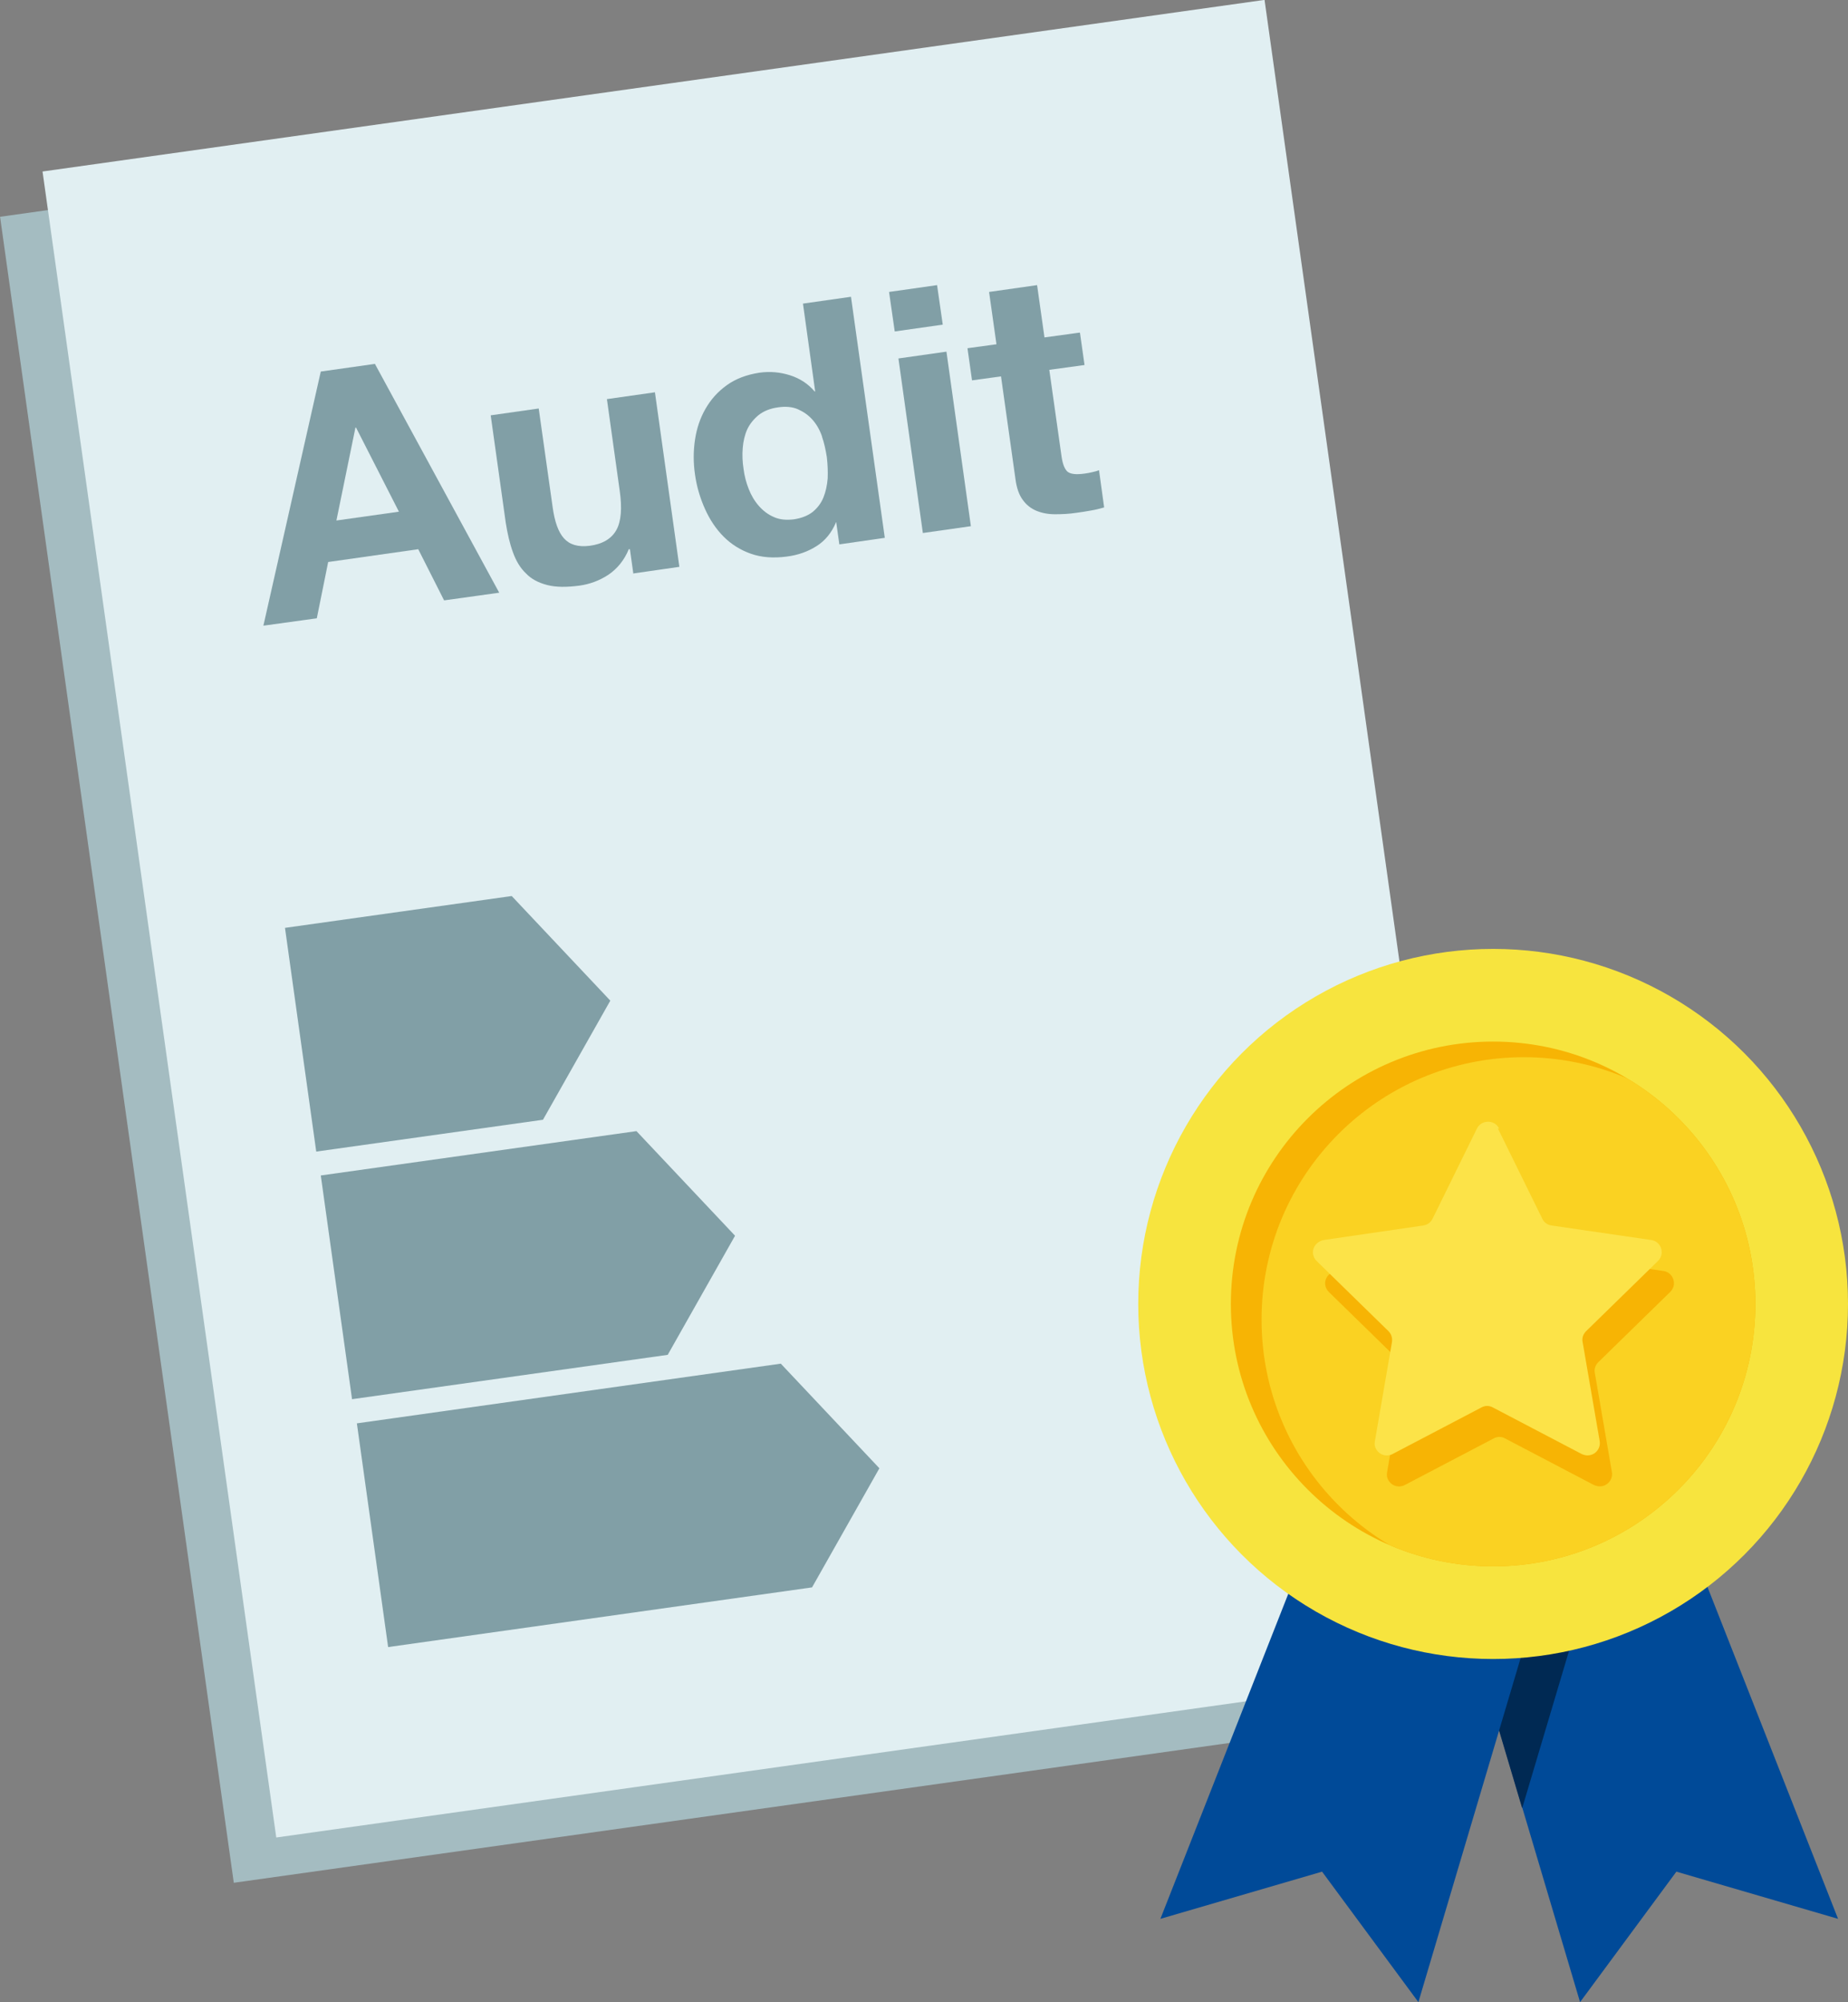
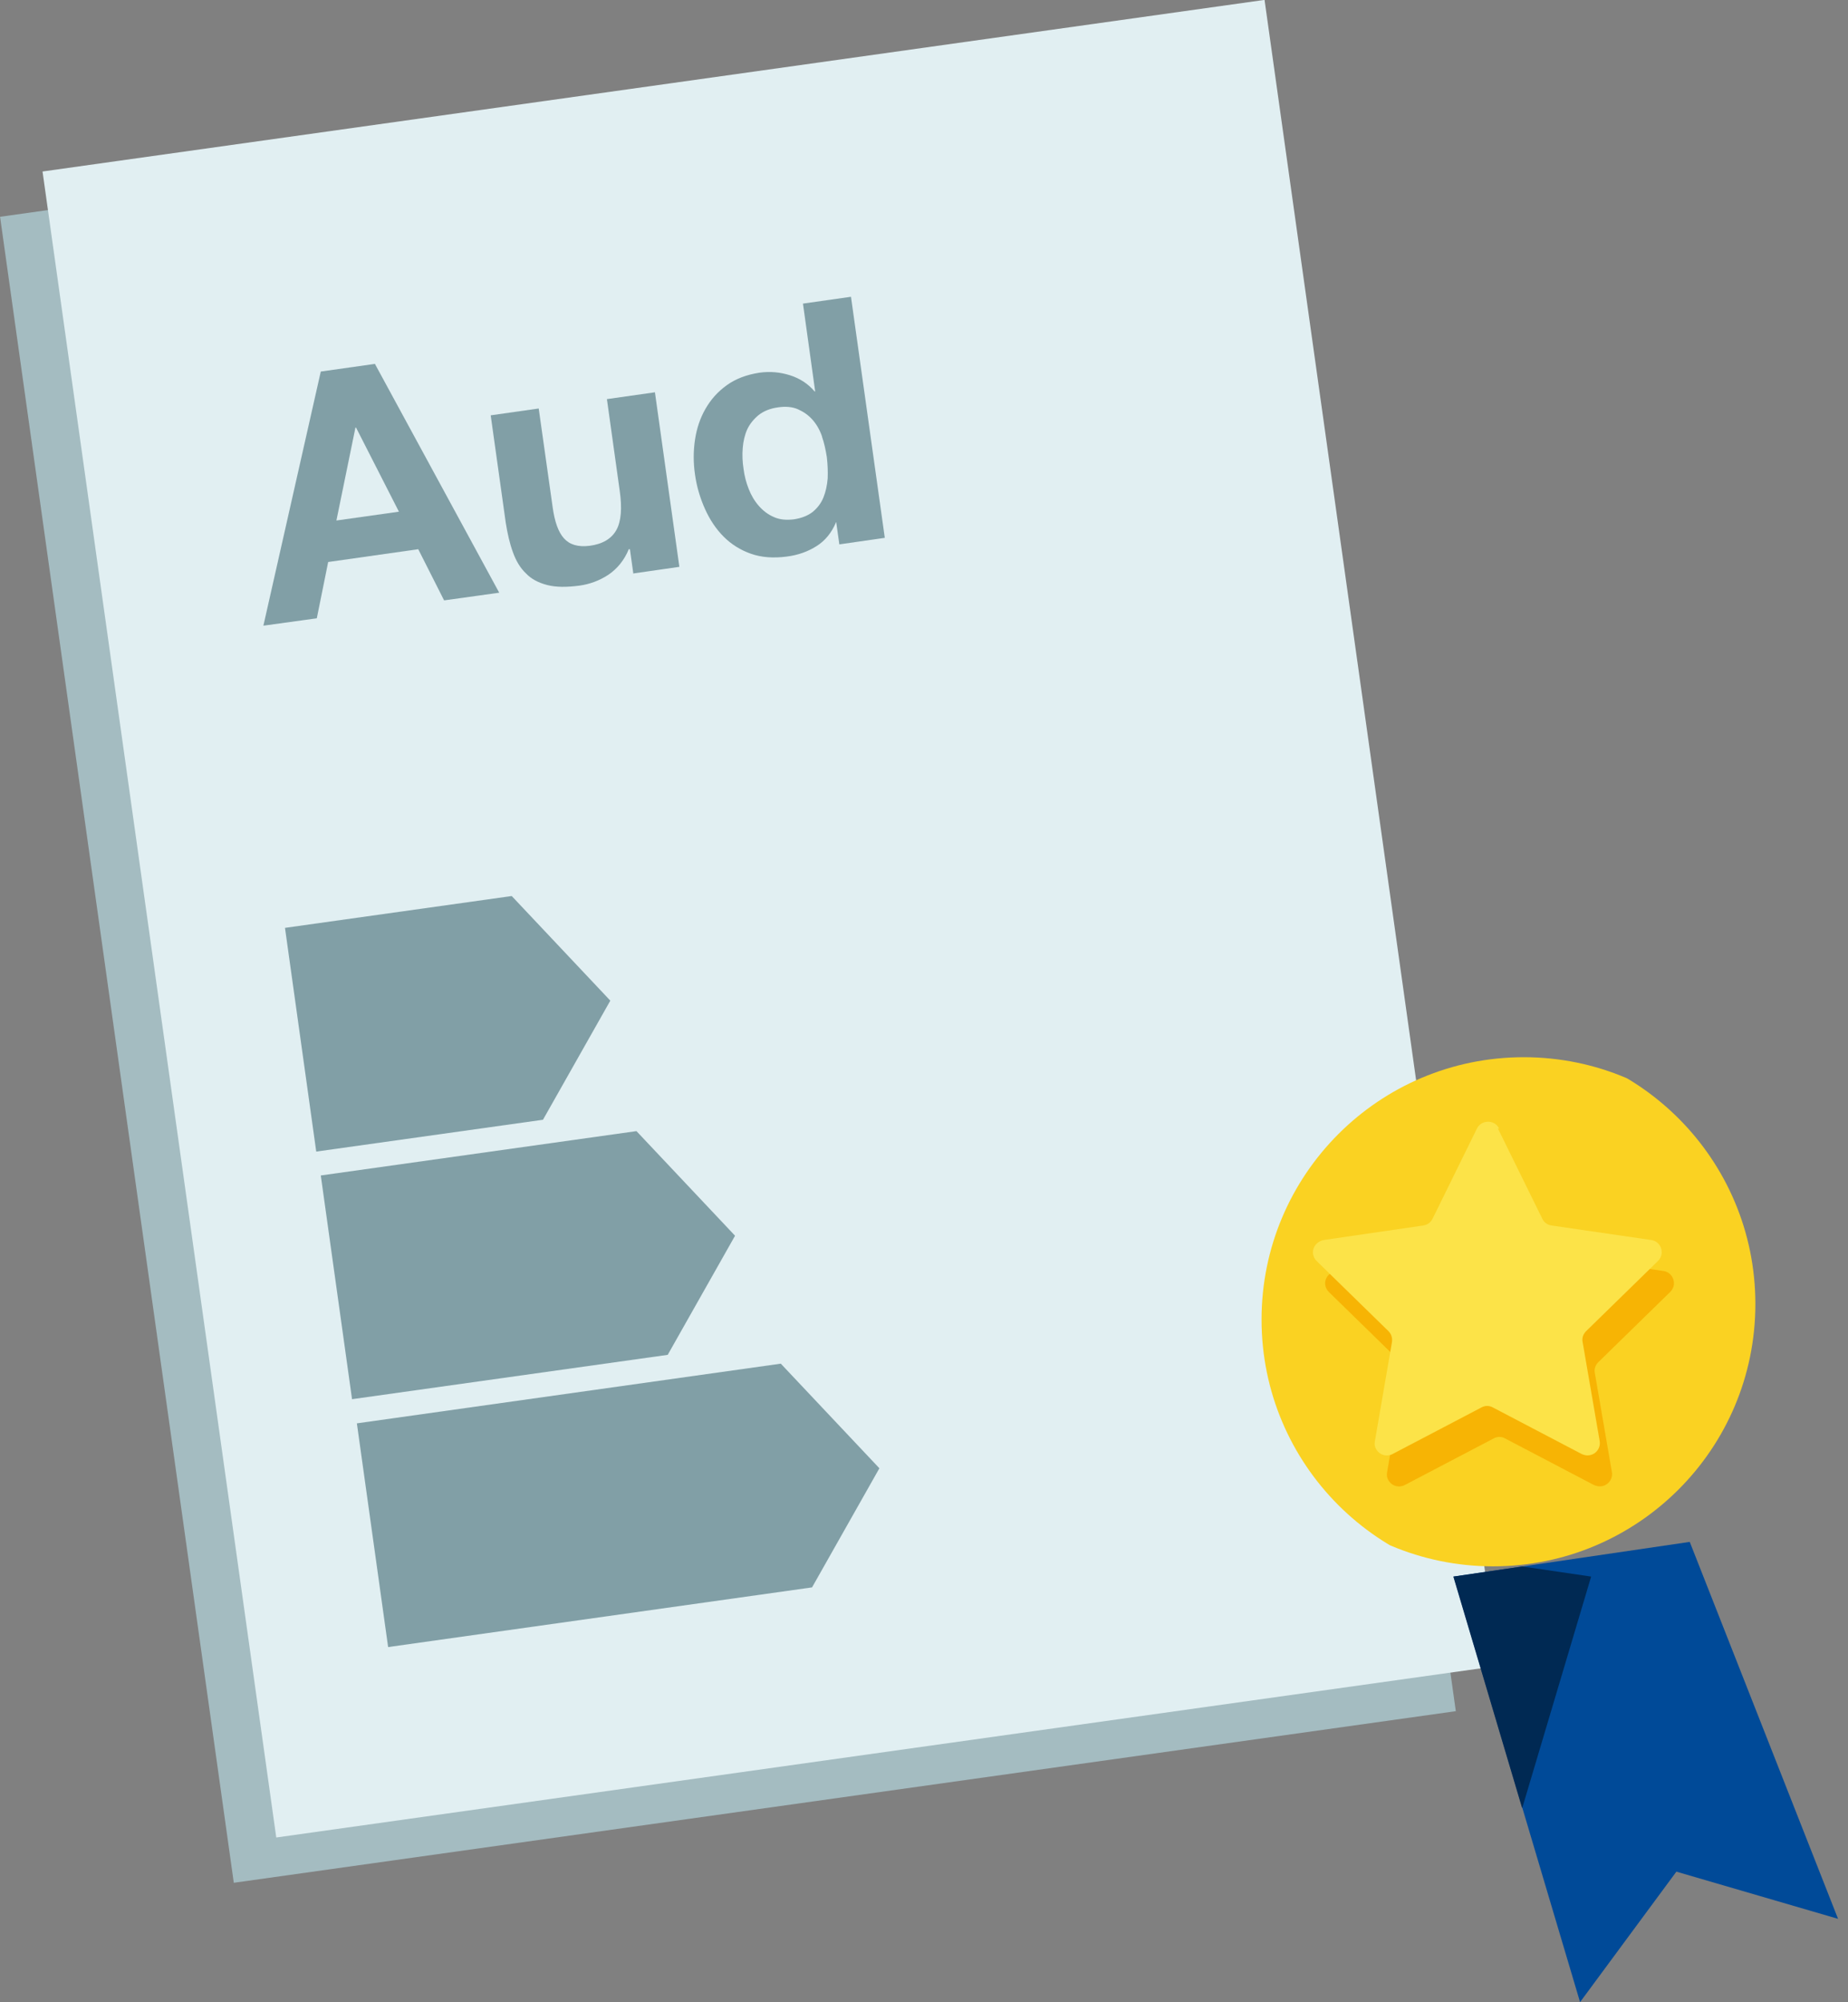
<svg xmlns="http://www.w3.org/2000/svg" id="Calque_1" data-name="Calque 1" viewBox="0 0 65.04 70.43">
  <rect x="0" y="0" width="65.04" height="70.43" fill="#808080" stroke="none" />
  <defs>
    <clipPath id="clippath">
      <polygon points="47.68 54.24 42.46 67.5 48.15 65.84 51.54 70.43 56 55.46 47.68 54.24" fill="none" />
    </clipPath>
    <clipPath id="clippath-1">
      <circle cx="53.63" cy="46.42" r="9.23" fill="none" />
    </clipPath>
  </defs>
  <g>
    <g>
      <rect x="3.9" y="4.32" width="43.43" height="59.18" transform="translate(-4.46 3.89) rotate(-7.99)" fill="#a4bcc1" />
      <rect x="5.4" y="2.73" width="43.43" height="59.18" transform="translate(-4.23 4.08) rotate(-7.99)" fill="#e1eff2" />
    </g>
    <g isolation="isolate">
      <path d="M13.2,12.81l4.37,8.04-1.94.27-.91-1.8-3.17.45-.4,1.98-1.88.26,2.02-8.94,1.91-.27ZM14.04,18l-1.51-2.96h-.02s-.67,3.27-.67,3.27l2.2-.31Z" fill="#819fa6" />
      <path d="M22.29,20.18l-.12-.86h-.04c-.16.39-.41.69-.72.9-.32.21-.66.33-1.01.38-.45.06-.83.06-1.14-.02-.31-.08-.56-.21-.75-.41-.2-.19-.35-.44-.46-.75-.11-.3-.19-.65-.25-1.03l-.53-3.78,1.69-.24.49,3.47c.07.51.2.88.4,1.1s.49.31.9.26c.46-.06.77-.25.94-.55.17-.3.21-.77.12-1.39l-.45-3.22,1.69-.24.86,6.14-1.6.23Z" fill="#819fa6" />
      <path d="M29.42,18.38c-.15.36-.38.64-.68.83-.3.19-.65.32-1.06.37-.46.06-.88.03-1.25-.1-.37-.13-.69-.33-.96-.6-.27-.27-.49-.6-.66-.98-.17-.38-.29-.78-.35-1.21-.06-.41-.06-.82,0-1.22.06-.4.18-.76.37-1.09s.43-.6.75-.83c.32-.23.7-.37,1.15-.44.37-.05.72-.02,1.07.09.35.11.64.3.87.57h.02s-.43-3.09-.43-3.09l1.69-.24,1.19,8.48-1.6.23-.11-.78h-.02ZM28.93,15.35c-.08-.23-.19-.42-.33-.58-.14-.16-.31-.28-.51-.37-.2-.09-.44-.11-.71-.07-.28.04-.5.13-.68.27-.17.14-.31.31-.4.5-.09.2-.14.42-.16.66-.02.24-.01.49.03.74.03.24.09.47.18.7.09.23.21.43.36.6.15.17.32.3.53.39.2.09.43.11.69.08.28-.04.5-.13.67-.26.17-.14.3-.31.38-.51.08-.2.13-.42.15-.67.01-.24,0-.49-.03-.75-.04-.25-.09-.49-.17-.72Z" fill="#819fa6" />
-       <path d="M31.49,11.66l-.2-1.39,1.69-.24.2,1.39-1.69.24ZM33.31,12.37l.86,6.14-1.69.24-.86-6.14,1.69-.24Z" fill="#819fa6" />
-       <path d="M38.01,11.71l.16,1.13-1.24.17.43,3.04c.04.29.12.47.22.55.11.08.3.1.59.06.09-.01.18-.03.27-.05.09-.02.17-.04.24-.07l.18,1.31c-.14.04-.29.08-.47.11s-.34.06-.51.08c-.26.04-.51.05-.75.05-.24,0-.45-.04-.65-.12-.19-.08-.35-.2-.48-.38-.13-.17-.22-.42-.26-.73l-.51-3.62-1.02.14-.16-1.13,1.02-.14-.26-1.84,1.69-.24.26,1.84,1.24-.17Z" fill="#819fa6" />
    </g>
    <g>
      <path d="M10.03,32.64l7.98-1.12,3.47,3.68-2.37,4.19-7.98,1.12-1.1-7.87Z" fill="#819fa6" />
      <path d="M11.29,41.35l11.11-1.56,3.47,3.68-2.37,4.19-11.11,1.56-1.1-7.87Z" fill="#819fa6" />
      <path d="M12.56,50.07l14.92-2.1,3.47,3.68-2.37,4.19-14.92,2.1-1.1-7.87Z" fill="#819fa6" />
    </g>
  </g>
  <g>
    <path d="M59.47,54.24l5.22,13.26-5.69-1.66-3.39,4.59-4.45-14.97,8.31-1.22Z" fill="#004a98" />
    <g clip-path="url(#clippath)">
      <path d="M59.46,54.24l5.22,13.26-5.69-1.66-3.39,4.59-4.45-14.97,8.31-1.22Z" fill="#002953" />
    </g>
-     <path d="M46.06,54.24l-5.22,13.26,5.69-1.66,3.39,4.59,4.45-14.97-8.31-1.22Z" fill="#004a98" />
-     <circle cx="52.55" cy="45.87" r="12.49" fill="#f7e43e" />
-     <circle cx="52.55" cy="45.87" r="9.23" fill="#f7b404" />
    <g clip-path="url(#clippath-1)">
      <circle cx="52.55" cy="45.87" r="9.23" fill="#fad222" />
    </g>
    <path d="M53.15,40.79l1.56,3.17c.06.13.18.22.33.24l3.5.51c.24.03.4.25.37.49-.01.09-.06.18-.13.25l-2.53,2.47c-.1.1-.15.24-.12.38l.6,3.48c.04.24-.12.46-.35.5-.09.02-.19,0-.28-.04l-3.13-1.64c-.13-.07-.27-.07-.4,0l-3.13,1.64c-.21.11-.47.03-.58-.18-.05-.08-.06-.18-.04-.28l.6-3.48c.02-.14-.02-.28-.12-.38l-2.53-2.47c-.17-.17-.18-.44,0-.61.07-.07.15-.11.25-.13l3.5-.51c.14-.02.27-.11.33-.24l1.56-3.17c.1-.21.36-.3.58-.2.09.04.16.11.2.2" fill="#f7b404" />
    <path d="M52.72,39.7l1.56,3.17c.06.13.18.22.33.24l3.5.51c.24.03.4.25.37.49-.01.09-.06.18-.13.25l-2.53,2.47c-.1.1-.15.24-.12.38l.6,3.48c.04.24-.12.46-.35.5-.09.02-.19,0-.28-.04l-3.13-1.64c-.13-.07-.27-.07-.4,0l-3.13,1.64c-.21.11-.47.03-.58-.18-.05-.08-.06-.18-.04-.28l.6-3.48c.02-.14-.02-.28-.12-.38l-2.53-2.47c-.17-.17-.18-.44,0-.61.07-.07.15-.11.25-.13l3.5-.51c.14-.02.27-.11.33-.24l1.56-3.17c.1-.21.36-.3.58-.2.09.04.16.11.2.2" fill="#fce348" />
  </g>
</svg>